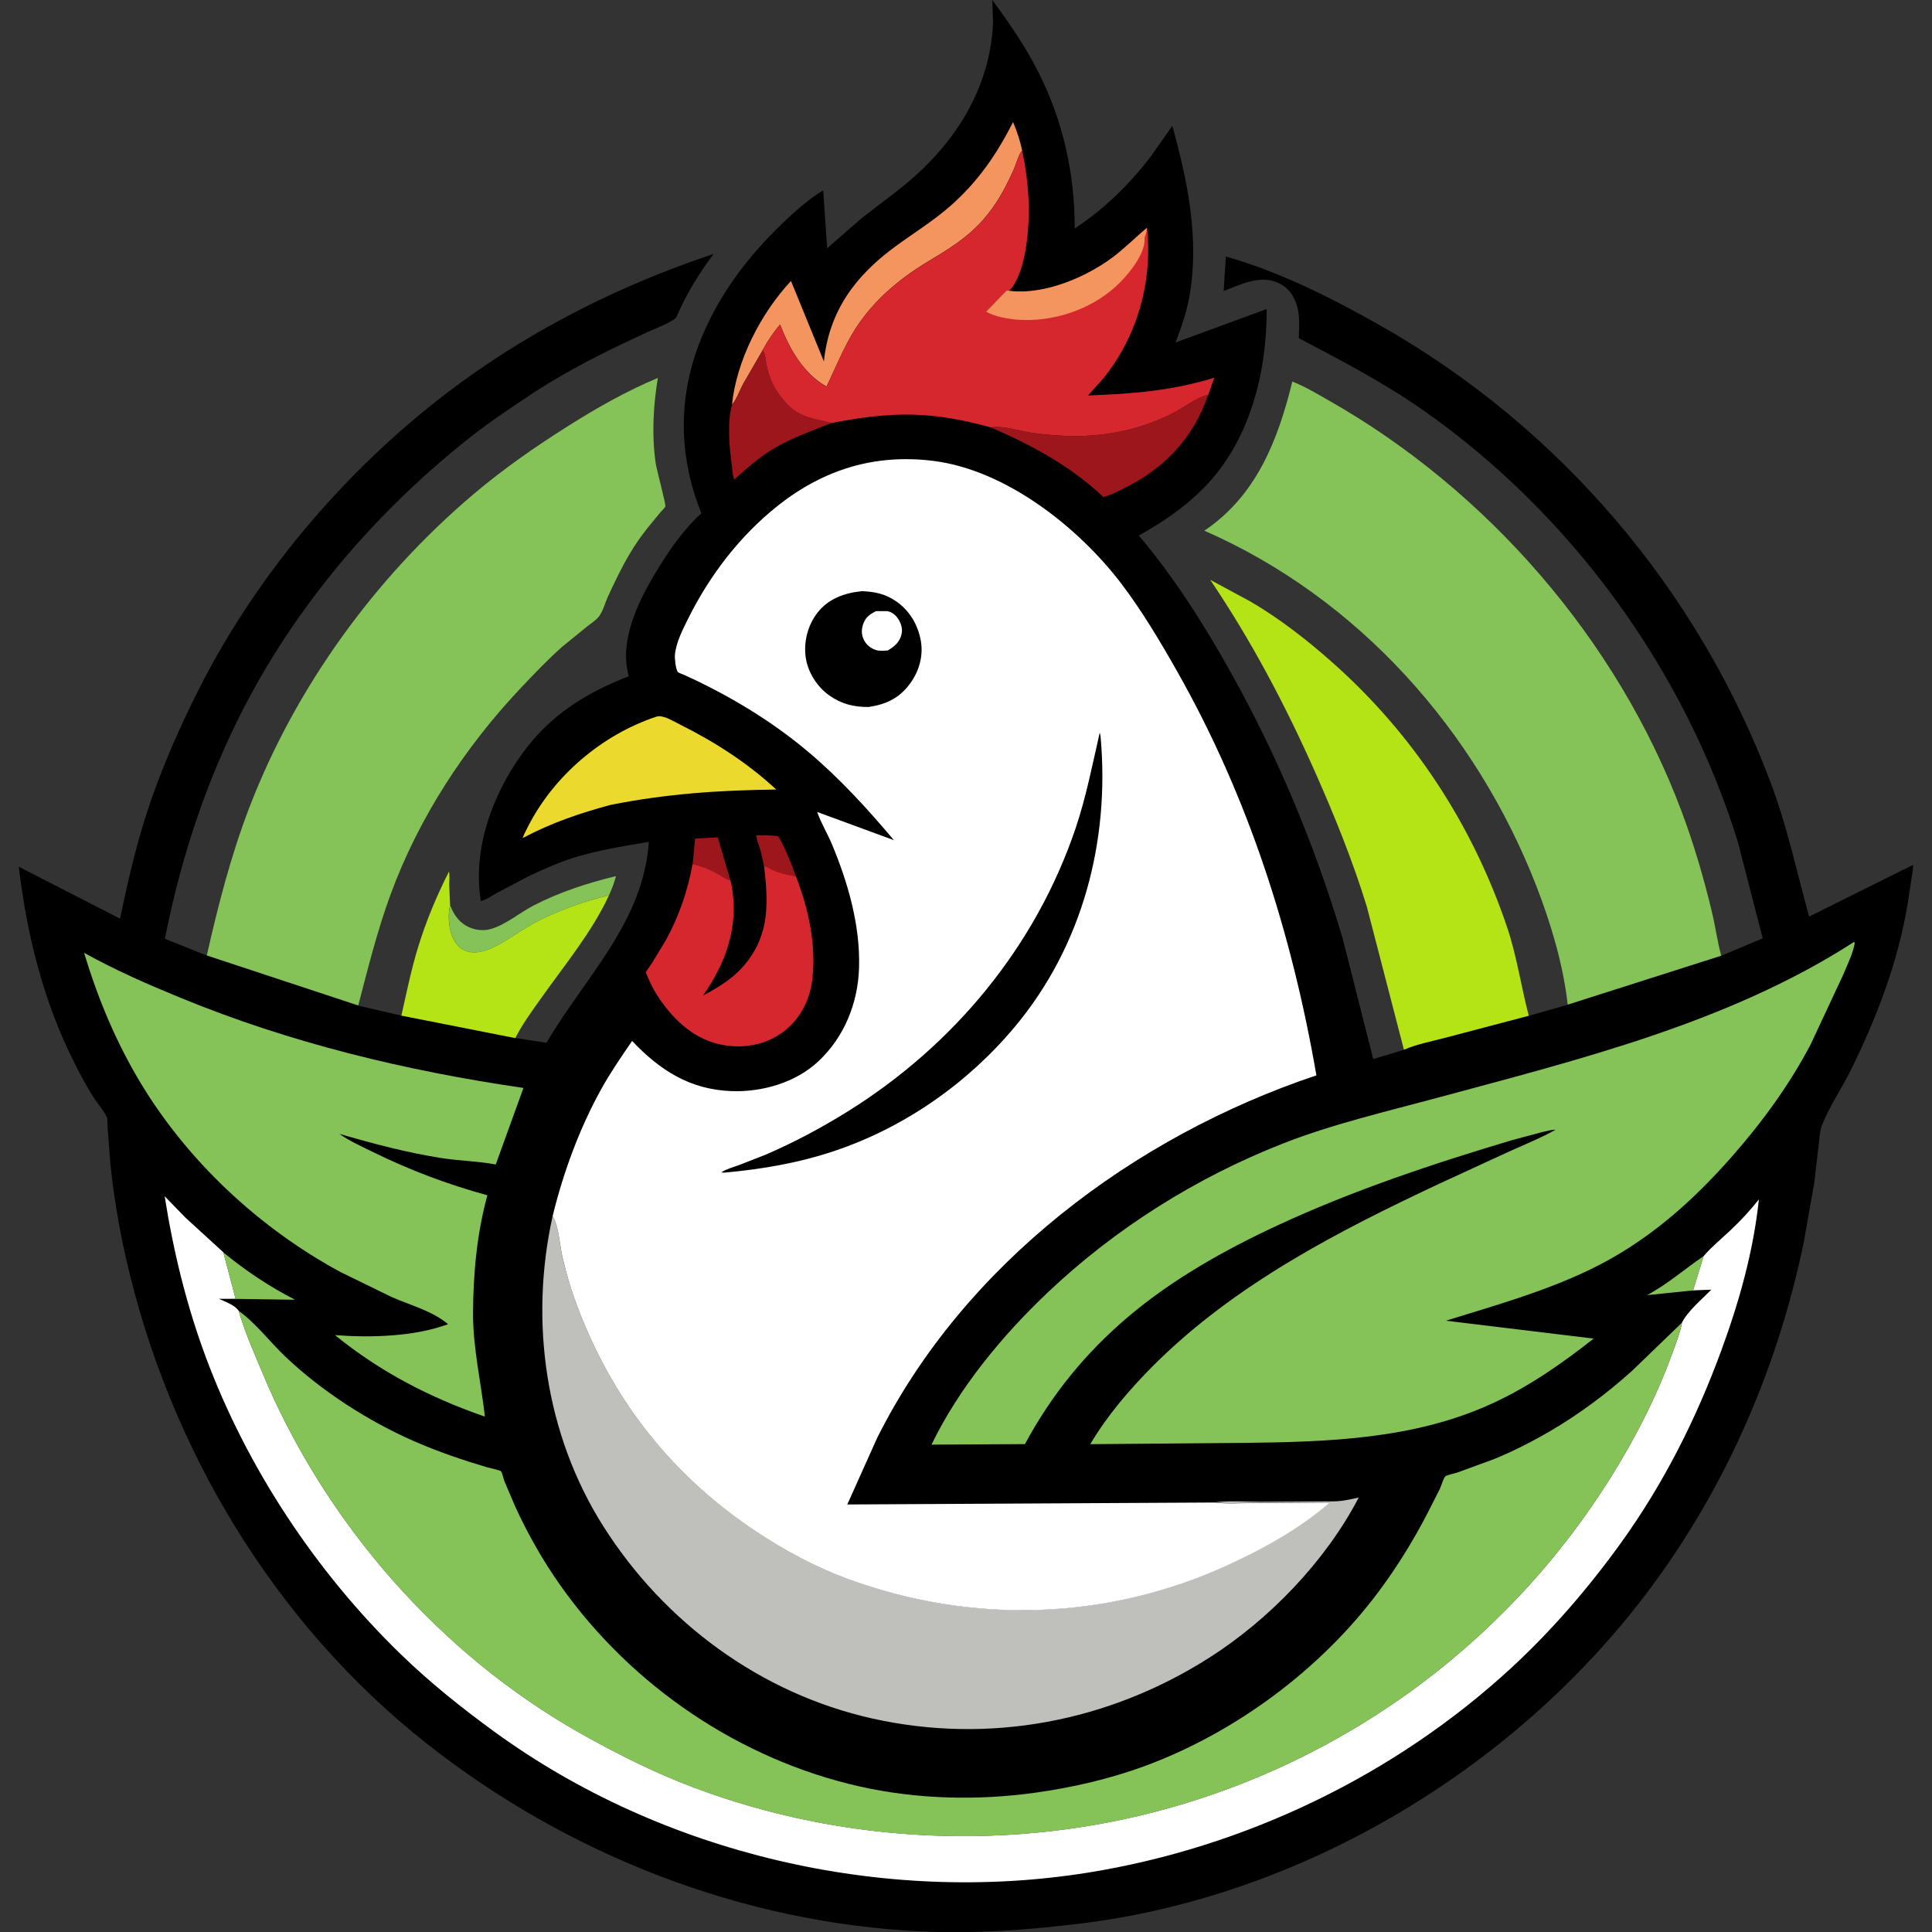
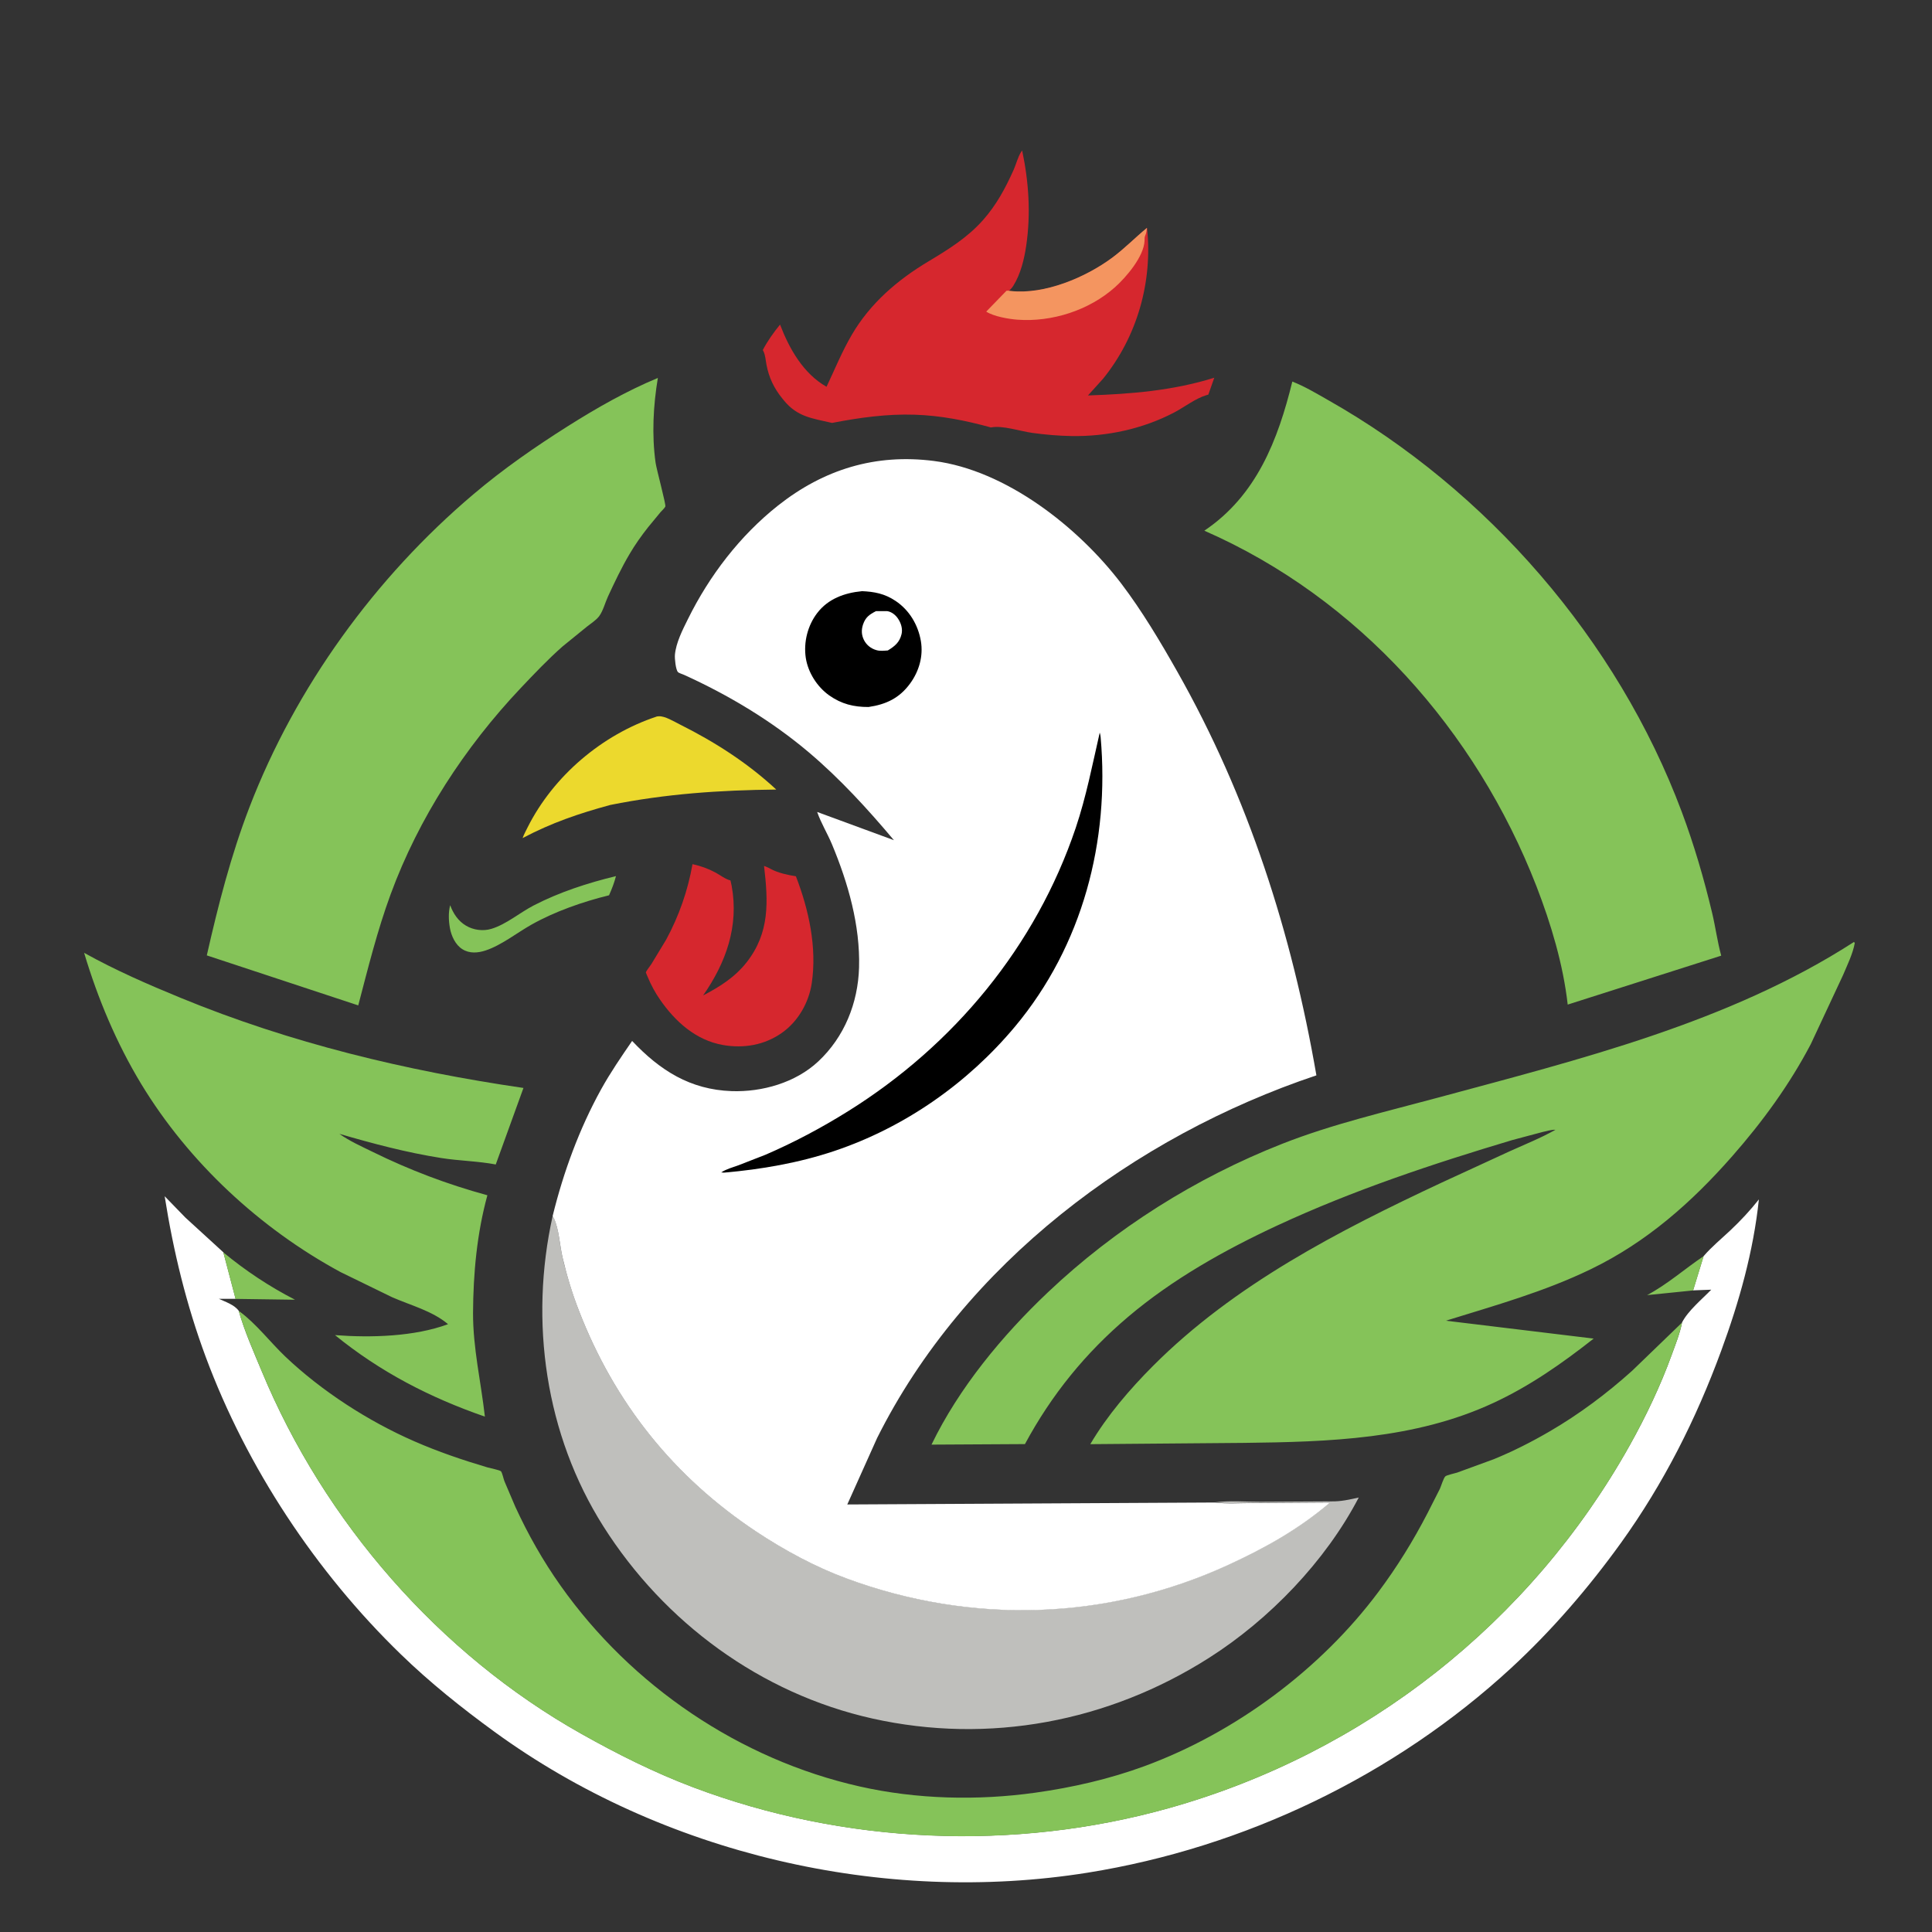
<svg xmlns="http://www.w3.org/2000/svg" version="1.1" width="256" height="256">
  <rect width="100%" height="100%" fill="#333333" stroke="none" />
  <svg id="SvgjsSvg1022" data-name="Слой_1" version="1.1" viewBox="0 0 256 256">
    <defs>
      <style>
      .st0 {
        fill: #85c359;
      }

      .st1 {
        fill: #ecd92d;
      }

      .st2 {
        fill: #fff;
      }

      .st3 {
        fill: #9d161b;
      }

      .st4 {
        fill: #b4e415;
      }

      .st5 {
        fill: #d6272e;
      }

      .st6 {
        fill: #bfbfbc;
      }

      .st7 {
        fill: #f49560;
      }
    </style>
    </defs>
-     <path d="M68.29,137.54l4.12.63c5.12-8.72,12.83-15.94,13.57-26.62-3.35.56-6.73,1.1-9.98,2.11-2.04.64-4.05,1.55-5.99,2.46l-4.15,2.19c-.66.37-1.42.91-2.15,1.09-1.1-6.84,1.46-13.93,5.43-19.46,3.67-5.12,8.38-8.08,14.18-10.34l-.06-.22c-1.17-4.55,1.26-9.57,3.54-13.38,1.72-2.87,3.65-5.73,6.14-7.99-3.17-7.85-3.13-15.98.24-23.79,2.42-5.61,6.04-10.33,10.42-14.55,1.63-1.57,3.53-3.29,5.48-4.45l.52,7.68,4.56-3.98c2.33-1.84,4.78-3.54,7-5.52,5.95-5.3,10.06-12.25,10.42-20.33l-.09-3.06c2.24,3.04,4.38,6.15,6.09,9.52,3.3,6.54,4.82,13.46,4.83,20.75,3.99-2.66,7.26-5.85,10.16-9.66l2.77-3.95c2.03,7.33,3.62,15.01,2.26,22.62-.38,2.11-1.07,4.09-1.83,6.09l12.07-4.43c.03,8.51-2.26,17.6-8.4,23.77-2.53,2.55-5.41,4.49-8.53,6.24,4.76,5.67,8.65,11.81,12.25,18.27,6.19,11.11,11.11,22.89,14.74,35.08l4.06,16.02,4.05-1.22c1.65-.73,3.67-1.11,5.41-1.57l11.12-2.93,5.17-1.47,20.33-6.48,5.53-2.33-3.31-12.82c-7.08-22.84-22.15-43.5-41.75-57.2-5.23-3.65-10.78-6.54-16.41-9.5.03-1.5.18-2.99-.29-4.44-.42-1.29-1.16-2.29-2.4-2.87-2.43-1.13-4.99.18-7.27,1.07l.29-4.58c6.99,1.96,13.95,5.46,20.26,9.02,23.98,13.55,42.38,35.14,52.03,60.95,2.14,5.73,3.37,11.62,5,17.49l13.76-6.84c.05.57-.12,1.24-.2,1.81l-.55,3.61c-1.31,7.66-4.11,14.97-7.56,21.9-1.17,2.35-2.79,4.73-3.74,7.15-.31.8-.35,1.8-.45,2.65l-.57,4.92-1.4,7.96c-3.62,17.4-10.91,33.84-21.88,47.87-17.75,22.72-45.33,38.92-74.03,42.41-6.98.85-13.96,1.36-21,1.03-23.8-1.11-46.9-10.18-65.55-24.88-20.25-15.96-34.19-39.29-39.85-64.3-.95-4.18-1.67-8.46-2.09-12.73l-.36-4.69c-.02-.3.02-1.01-.08-1.26-.36-.85-1.25-1.82-1.76-2.63-.94-1.48-1.77-3.05-2.56-4.62-4.1-8.1-6.3-17-7.36-25.96l13.41,6.87c.98-4.62,2.02-9.25,3.47-13.75,1.79-5.57,4.15-11,6.77-16.23,8.81-17.6,22.94-33.32,39.36-44.13,8.97-5.9,18.87-10.58,29.06-13.96-1.9,2.53-3.68,5.4-4.91,8.33-.24.57-3.17,1.71-3.89,2.04-5.55,2.55-10.84,5.18-15.92,8.59-2.48,1.66-5.02,3.35-7.37,5.2-11.68,9.18-21.8,20.69-28.96,33.73-5.62,10.23-9.41,21.41-11.66,32.85l5.55,2.23,20.08,6.63,5.71,1.33,15.1,2.98Z" />
-     <path class="st4" d="M53.19,134.56c.68-3.03,1.3-6.09,2.21-9.06,1.07-3.48,2.45-6.77,4.09-10.01.12.53.03,1.16.03,1.71l.12,2.74c-.25.99-.21,2.05-.03,3.05.19,1.04.73,2.22,1.66,2.79.95.58,2.06.49,3.07.16,2.08-.69,4.15-2.34,6.07-3.42,3.09-1.74,6.84-3.05,10.28-3.89-2.24,4.86-5.86,9.22-8.95,13.58-1.21,1.7-2.52,3.48-3.46,5.34l-15.1-2.98ZM186.03,139.1l-4.92-18.97c-1.86-6.06-4.3-12.08-6.87-17.87-3.95-8.88-8.43-17.37-13.88-25.43l5.32,2.87c3.84,2.24,7.47,5.07,10.79,8.01,10.76,9.51,18.64,21.55,23.23,35.16,1.3,3.85,1.84,7.82,2.87,11.72l-11.13,2.93c-1.74.46-3.76.84-5.41,1.57Z" />
-     <path class="st3" d="M101.24,114.76c-.19-.81-.34-1.64-.58-2.44-.15-.49-.46-1.14-.43-1.65.97.01,1.94-.02,2.9.14.96,1.68,1.68,3.49,2.33,5.31-1.09-.17-2.36-.44-3.32-.96-.23-.12-.44-.24-.68-.33l-.22-.08ZM91.78,114.51l.32-3.39,3-.17,1.68,5.72c-.66-.16-1.35-.71-1.96-1.03-.98-.53-1.96-.89-3.05-1.12ZM101.08,46.37l.1.2c.23.51.27,1.18.38,1.73.33,1.72,1,3.13,2.1,4.48l.17.21c1.82,2.26,3.82,2.42,6.42,3.03-2.64,1.07-5.2,1.93-7.68,3.39-1.93,1.14-3.64,2.64-5.29,4.15-.22-.64-.25-1.38-.33-2.05-.31-2.33-.62-5.58.05-7.86.61-.73,1.03-1.93,1.49-2.78l2.61-4.51ZM160.1,52.29c-1.94,5.72-5.78,9.76-11.16,12.41-.85.42-1.82.95-2.75,1.15-4.33-4.1-9.47-6.86-14.89-9.21,1.52-.31,3.91.51,5.48.72,1.74.24,3.48.4,5.24.42,4.68.07,9.41-.94,13.56-3.12,1.34-.7,2.82-1.85,4.25-2.29l.28-.08Z" />
-     <path class="st7" d="M96.99,53.66c.58-5.86,3.84-12.17,7.82-16.43l4.36,10.66c.69-6.7,4.19-11.38,9.52-15.27,2.42-1.77,5-3.36,7.25-5.34,3.63-3.2,6.13-6.82,8.29-11.1.54,1.24.92,2.42,1.21,3.74l-.14.2c-.43.67-.65,1.62-.99,2.37-1.11,2.47-2.28,4.65-4.08,6.68-2.05,2.32-4.56,3.86-7.18,5.43-4.11,2.46-7.73,5.56-10.18,9.74-1.28,2.2-2.25,4.59-3.35,6.89-3.09-1.75-4.93-5.03-6.16-8.24-.86,1.05-1.64,2.16-2.28,3.36l-2.61,4.51c-.46.85-.88,2.05-1.49,2.78Z" />
    <path class="st1" d="M87,94.94l.29-.03c.81-.05,2.03.7,2.75,1.06,4.66,2.33,8.98,5.09,12.82,8.65-7.51.08-14.61.56-21.99,2.04-4.16,1.13-7.8,2.37-11.62,4.39.17-.49.43-.95.66-1.42,3.42-6.81,9.87-12.29,17.1-14.68Z" />
    <path class="st5" d="M91.78,114.51c1.09.24,2.07.59,3.05,1.12.61.33,1.3.88,1.96,1.03l.16.72c.98,5.36-.76,10.18-3.78,14.52,2.21-1.15,4.22-2.42,5.77-4.4,3.08-3.93,2.85-8.05,2.3-12.76l.22.08c.24.09.45.2.68.33.97.52,2.24.79,3.32.96,1.71,4.42,2.81,9.43,2.1,14.18-.39,2.57-1.8,5.04-3.93,6.55-2.31,1.64-5.07,2.11-7.83,1.63-3.59-.63-6.33-3.1-8.34-6.01-.67-.96-1.2-1.96-1.65-3.04-.03-.08-.23-.52-.23-.56.02-.17.6-.92.72-1.1l1.97-3.25c1.7-3.14,2.87-6.49,3.49-10ZM101.08,46.37c.64-1.21,1.42-2.31,2.28-3.36,1.23,3.21,3.08,6.49,6.16,8.24,1.09-2.3,2.06-4.69,3.35-6.89,2.44-4.18,6.06-7.28,10.18-9.74,2.62-1.57,5.12-3.12,7.18-5.43,1.8-2.03,2.97-4.21,4.08-6.68.33-.74.56-1.7.99-2.37l.14-.2c.88,4.16,1.16,8.39.54,12.61-.26,1.78-.74,3.76-1.7,5.3-.17.28-.36.48-.59.7l.27.03c4.48.49,9.92-1.81,13.44-4.43,1.64-1.22,3.02-2.65,4.59-3.94.76,7.13-1.31,14.41-5.84,19.99l-1.99,2.2c5.69-.19,11.28-.64,16.74-2.35l-.79,2.24-.28.08c-1.43.43-2.9,1.58-4.25,2.29-4.15,2.17-8.88,3.19-13.56,3.12-1.76-.03-3.5-.18-5.24-.42-1.56-.21-3.95-1.03-5.48-.72-3.32-.92-6.65-1.58-10.1-1.69-3.7-.12-7.33.39-10.95,1.09-2.6-.61-4.6-.77-6.42-3.03l-.17-.21c-1.1-1.35-1.77-2.76-2.1-4.48-.11-.56-.14-1.22-.38-1.73l-.1-.2Z" />
    <path class="st7" d="M133.68,38.53l.27.03c4.48.49,9.92-1.81,13.44-4.43,1.64-1.22,3.02-2.65,4.59-3.94-.05.34-.07.68-.22.99-.12.24-.09.45-.1.72-.09,2.09-2.41,4.81-3.92,6.16-3.44,3.06-8.35,4.64-12.93,4.3-1.19-.09-3.14-.43-4.13-1.07l2.68-2.76c.11,0,.22-.03.32,0Z" />
    <path class="st6" d="M160.96,199.07c1.92-.26,4.11-.07,6.06-.08l9.39-.05c1.24.03,2.42-.24,3.63-.51-4.4,8.44-11.83,16.15-19.83,21.24-13.34,8.49-29.18,11.49-44.63,8.04-14.79-3.31-27.56-12.72-35.63-25.46-7.7-12.16-9.82-27.17-6.72-41.13l.13.24c.71,1.42.8,3.65,1.17,5.23.56,2.39,1.28,4.74,2.16,7.03,4.72,12.23,12.59,22.05,23.5,29.29,3.7,2.45,7.74,4.65,11.91,6.19,16.61,6.16,34.63,5.62,50.73-1.81,4.89-2.25,9.3-4.73,13.4-8.23l-10.32.07c-1.61,0-3.35.12-4.94-.07Z" />
    <path class="st2" d="M225.75,166.43c1.05-1.22,2.35-2.29,3.52-3.39,1.38-1.3,2.62-2.63,3.79-4.11-.72,6.88-2.61,13.57-4.99,20.05-3.33,9.07-7.62,17.58-13.27,25.44-4.29,5.96-9.14,11.59-14.53,16.57-15.48,14.28-35.37,23.82-56.15,27.15-27.1,4.33-56.37-2.48-78.6-18.67-4.33-3.15-8.56-6.53-12.4-10.26-11.23-10.88-20.41-24.74-25.86-39.41-2.57-6.92-4.29-14-5.44-21.29l2.75,2.83,5.03,4.6,1.62,6.16h-2.22c.87.4,2.08.8,2.64,1.6.76,2.7,1.97,5.41,3.05,8,8.27,19.93,23.49,37.44,42.34,48.03,4.78,2.69,9.69,5.15,14.83,7.09,20.01,7.55,42.47,8.53,63.05,2.75,25.96-7.29,47.89-24.56,61.05-48.09,2.12-3.79,4.06-7.86,5.54-11.94.51-1.4,1.1-2.85,1.38-4.31.81-1.57,2.64-3.07,3.87-4.34l-2.41.09,1.4-4.56Z" />
    <path class="st0" d="M59.65,119.94c.39,1.09,1.07,2.11,2.09,2.71.98.59,2.26.76,3.36.43,1.97-.59,3.76-2.14,5.59-3.09,3.41-1.77,7.2-3,10.93-3.9-.23.89-.54,1.69-.92,2.54-3.44.84-7.19,2.15-10.28,3.89-1.92,1.08-3.98,2.73-6.07,3.42-1.02.34-2.13.43-3.07-.16-.93-.57-1.47-1.75-1.66-2.79-.18-1.01-.22-2.06.03-3.05ZM27.4,126.61c1.51-6.67,3.19-13.24,5.65-19.64,6.12-15.91,16.67-30.46,29.66-41.46,3.96-3.36,8.17-6.28,12.55-9.05,3.82-2.41,7.73-4.64,11.91-6.38-.61,3.65-.82,7.56-.3,11.24.13.9,1.4,5.55,1.29,5.8-.09.21-.48.56-.65.76l-1.64,1.99c-.89,1.13-1.73,2.31-2.46,3.56-1.07,1.81-1.97,3.71-2.85,5.61-.37.8-.65,1.91-1.17,2.61-.39.52-1.09.96-1.59,1.36l-3.25,2.64c-1.95,1.72-3.77,3.64-5.56,5.53-7.4,7.83-13.51,17.19-17.23,27.32-1.77,4.82-2.99,9.76-4.29,14.72l-20.08-6.63ZM207.73,133.12c-.6-5.32-2.21-10.69-4.14-15.68-8.01-20.62-23.58-38.18-44.01-47.12,6.92-4.66,9.75-12,11.66-19.76,1.62.63,3.19,1.57,4.7,2.43,21.12,11.94,38.38,31.81,46.9,54.58,1.63,4.36,2.94,8.84,4.02,13.37.45,1.88.7,3.82,1.21,5.69l-20.33,6.48ZM224.35,170.99l-6.1.62c2.75-1.47,4.94-3.45,7.5-5.17l-1.4,4.56ZM29.6,165.95c2.95,2.44,6.09,4.52,9.49,6.27l-7.88-.11-1.62-6.16ZM11.14,126.25c4.12,2.3,8.46,4.19,12.82,5.98,14.57,5.99,29.84,9.66,45.4,11.93l-3.67,10.14c-2.35-.45-4.87-.48-7.25-.86-4.61-.73-9-1.9-13.47-3.2,1.33.95,2.92,1.66,4.39,2.38,4.96,2.44,9.9,4.3,15.22,5.76-1.39,5.09-1.87,10.33-1.9,15.59-.01,4.7,1.05,9.11,1.57,13.74-7.3-2.53-13.86-5.92-19.86-10.8,4.72.36,10.51.21,14.98-1.45-2.12-1.78-4.91-2.47-7.43-3.58l-6.81-3.32c-10.67-5.77-20.12-14.54-26.42-24.93-3.29-5.44-5.74-11.29-7.56-17.36ZM31.64,173.71l.12.08c2.19,1.61,4.04,4.05,6.03,5.95,4.83,4.59,11,8.57,17.09,11.23,3.12,1.37,6.41,2.49,9.68,3.46.3.09,1.71.37,1.83.53.18.26.32.97.45,1.31l1.44,3.38c1.68,3.66,3.67,7.17,6,10.46,9.39,13.28,23.74,23.03,39.65,26.61,7.54,1.7,15.61,1.89,23.26.82,4.93-.69,9.82-1.81,14.5-3.53,12.01-4.43,23.28-12.8,30.94-23.05,2.48-3.32,4.61-6.76,6.51-10.43l1.65-3.25c.16-.35.48-1.42.72-1.65.19-.18,1.26-.4,1.56-.5l4.87-1.78c2.56-1.05,5.03-2.3,7.41-3.69,3.9-2.27,7.55-5,10.91-8.02l6.62-6.39c-.29,1.46-.88,2.91-1.38,4.31-1.48,4.08-3.43,8.15-5.54,11.94-13.16,23.53-35.1,40.8-61.05,48.09-20.58,5.78-43.05,4.8-63.05-2.75-5.14-1.94-10.05-4.4-14.83-7.09-18.85-10.59-34.07-28.09-42.34-48.03-1.07-2.59-2.29-5.3-3.05-8ZM245.64,124.8l.13.14c-.25,1.42-.99,2.92-1.55,4.25l-4.28,9.16c-2.81,5.36-6.4,10.29-10.39,14.83-5.38,6.13-11.35,11.41-18.75,14.99-6.22,3.01-12.65,4.79-19.21,6.83l19.58,2.37c-4.18,3.29-8.49,6.31-13.34,8.55-10.34,4.79-21.79,5.14-32.99,5.27l-20.37.17c2.23-3.79,5.23-7.28,8.32-10.38,10.75-10.77,24.57-17.88,38.22-24.27l9.01-4.15c2.03-.92,4.14-1.76,6.09-2.86-.55-.02-1.16.18-1.69.29l-4.02,1.07c-10.55,3.15-21.1,6.66-31.1,11.3-6.98,3.24-13.92,7.13-19.81,12.12-5.67,4.8-10.16,10.34-13.68,16.87l-12.38.07c3.63-7.51,9.38-14.46,15.41-20.17,8.92-8.46,19.62-15.19,31.06-19.69,6.6-2.6,13.72-4.25,20.57-6.1,18.8-5.08,38.63-9.96,55.17-20.63Z" />
    <path class="st2" d="M73.23,161.12c1.43-5.81,3.52-11.52,6.41-16.76,1.24-2.24,2.67-4.32,4.12-6.43,3.69,3.9,7.67,6.45,13.18,6.65,4.05.14,8.48-1.12,11.49-3.94,3.46-3.24,5.26-7.73,5.4-12.44.16-5.59-1.46-11.23-3.6-16.35-.6-1.43-1.45-2.81-1.95-4.26l10.17,3.74c-3.49-4.14-7.1-8.1-11.24-11.61-4.96-4.2-10.65-7.61-16.55-10.29-.2-.09-.72-.25-.83-.38-.3-.33-.44-1.8-.4-2.28.14-1.6,1.02-3.32,1.72-4.73,2.85-5.77,6.89-11.05,11.95-15.06,6.08-4.8,12.91-6.89,20.64-5.9,9.56,1.22,19.14,8.77,24.83,16.24,2.75,3.62,5.18,7.7,7.42,11.66,9.44,16.67,15.18,34.67,18.44,53.51-24.17,8.1-46.67,24.97-58.21,48.06l-3.95,8.8,48.71-.26c1.59.2,3.33.07,4.94.07l10.32-.07c-4.11,3.51-8.52,5.98-13.4,8.23-16.1,7.43-34.12,7.97-50.73,1.81-4.16-1.54-8.21-3.74-11.91-6.19-10.91-7.24-18.78-17.06-23.5-29.29-.89-2.29-1.6-4.64-2.16-7.03-.37-1.58-.47-3.81-1.17-5.23l-.13-.24Z" />
    <path d="M114.18,78.33c1.68.07,3.04.33,4.48,1.29,1.83,1.22,2.99,3.17,3.36,5.32.34,2-.24,4-1.42,5.62-1.42,1.95-3.19,2.78-5.51,3.12-1.96.01-3.59-.39-5.22-1.54-1.6-1.14-2.8-3.03-3.1-4.97-.31-2.08.25-4.3,1.53-5.96,1.44-1.87,3.6-2.65,5.87-2.87ZM145.72,97.07c.06.21.1.4.12.62,1.22,13.76-2.39,27.6-11.34,38.33-6.28,7.52-14.62,13.36-23.94,16.49-4.7,1.58-9.69,2.44-14.62,2.87l-.38-.03c.69-.45,1.56-.68,2.33-.96l3.54-1.38c3.78-1.63,7.46-3.59,10.95-5.77,14.02-8.75,24.86-21.83,30.16-37.54,1.39-4.14,2.21-8.38,3.18-12.62Z" />
    <path class="st2" d="M116.08,80.98h1.49c.58.09,1.1.51,1.42.99.4.59.64,1.35.47,2.06-.26,1.08-.9,1.6-1.82,2.16-.49.03-1.02.1-1.5-.04-.72-.2-1.32-.67-1.66-1.34-.34-.68-.36-1.36-.12-2.07.32-.95.85-1.32,1.71-1.76Z" />
  </svg>
  <style>@media (prefers-color-scheme: light) { :root { filter: none; } }
@media (prefers-color-scheme: dark) { :root { filter: none; } }
</style>
</svg>